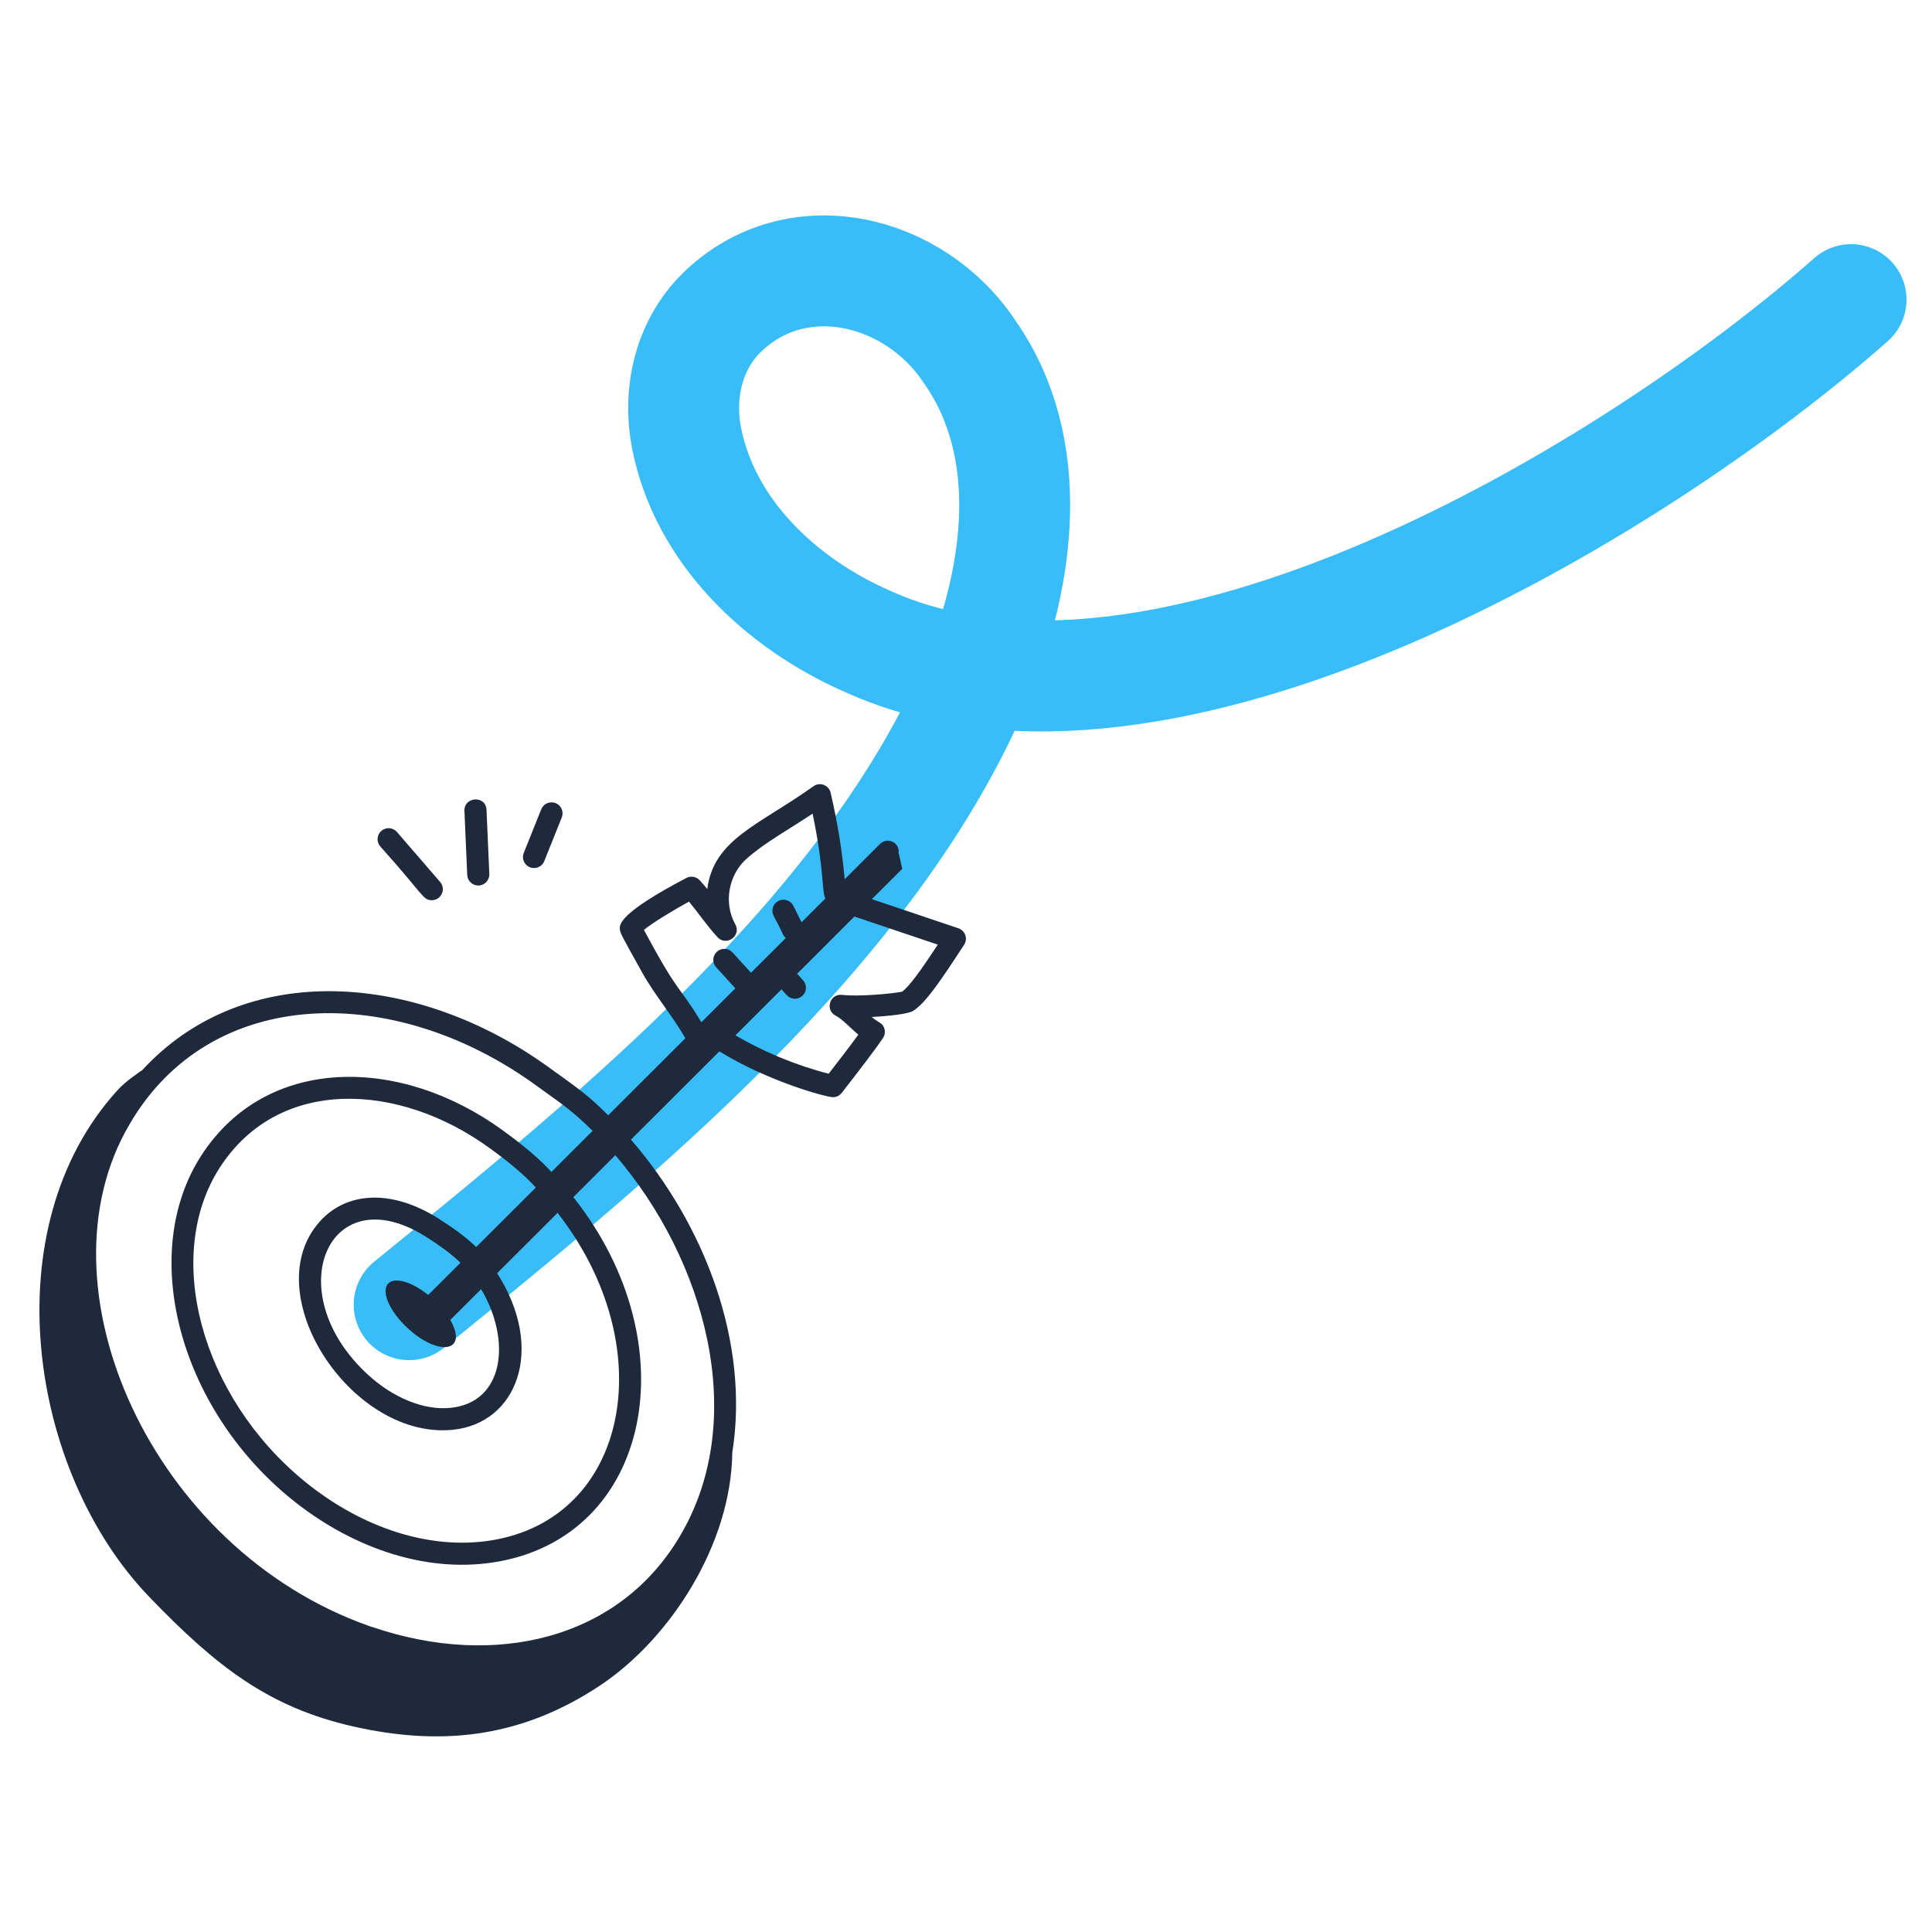
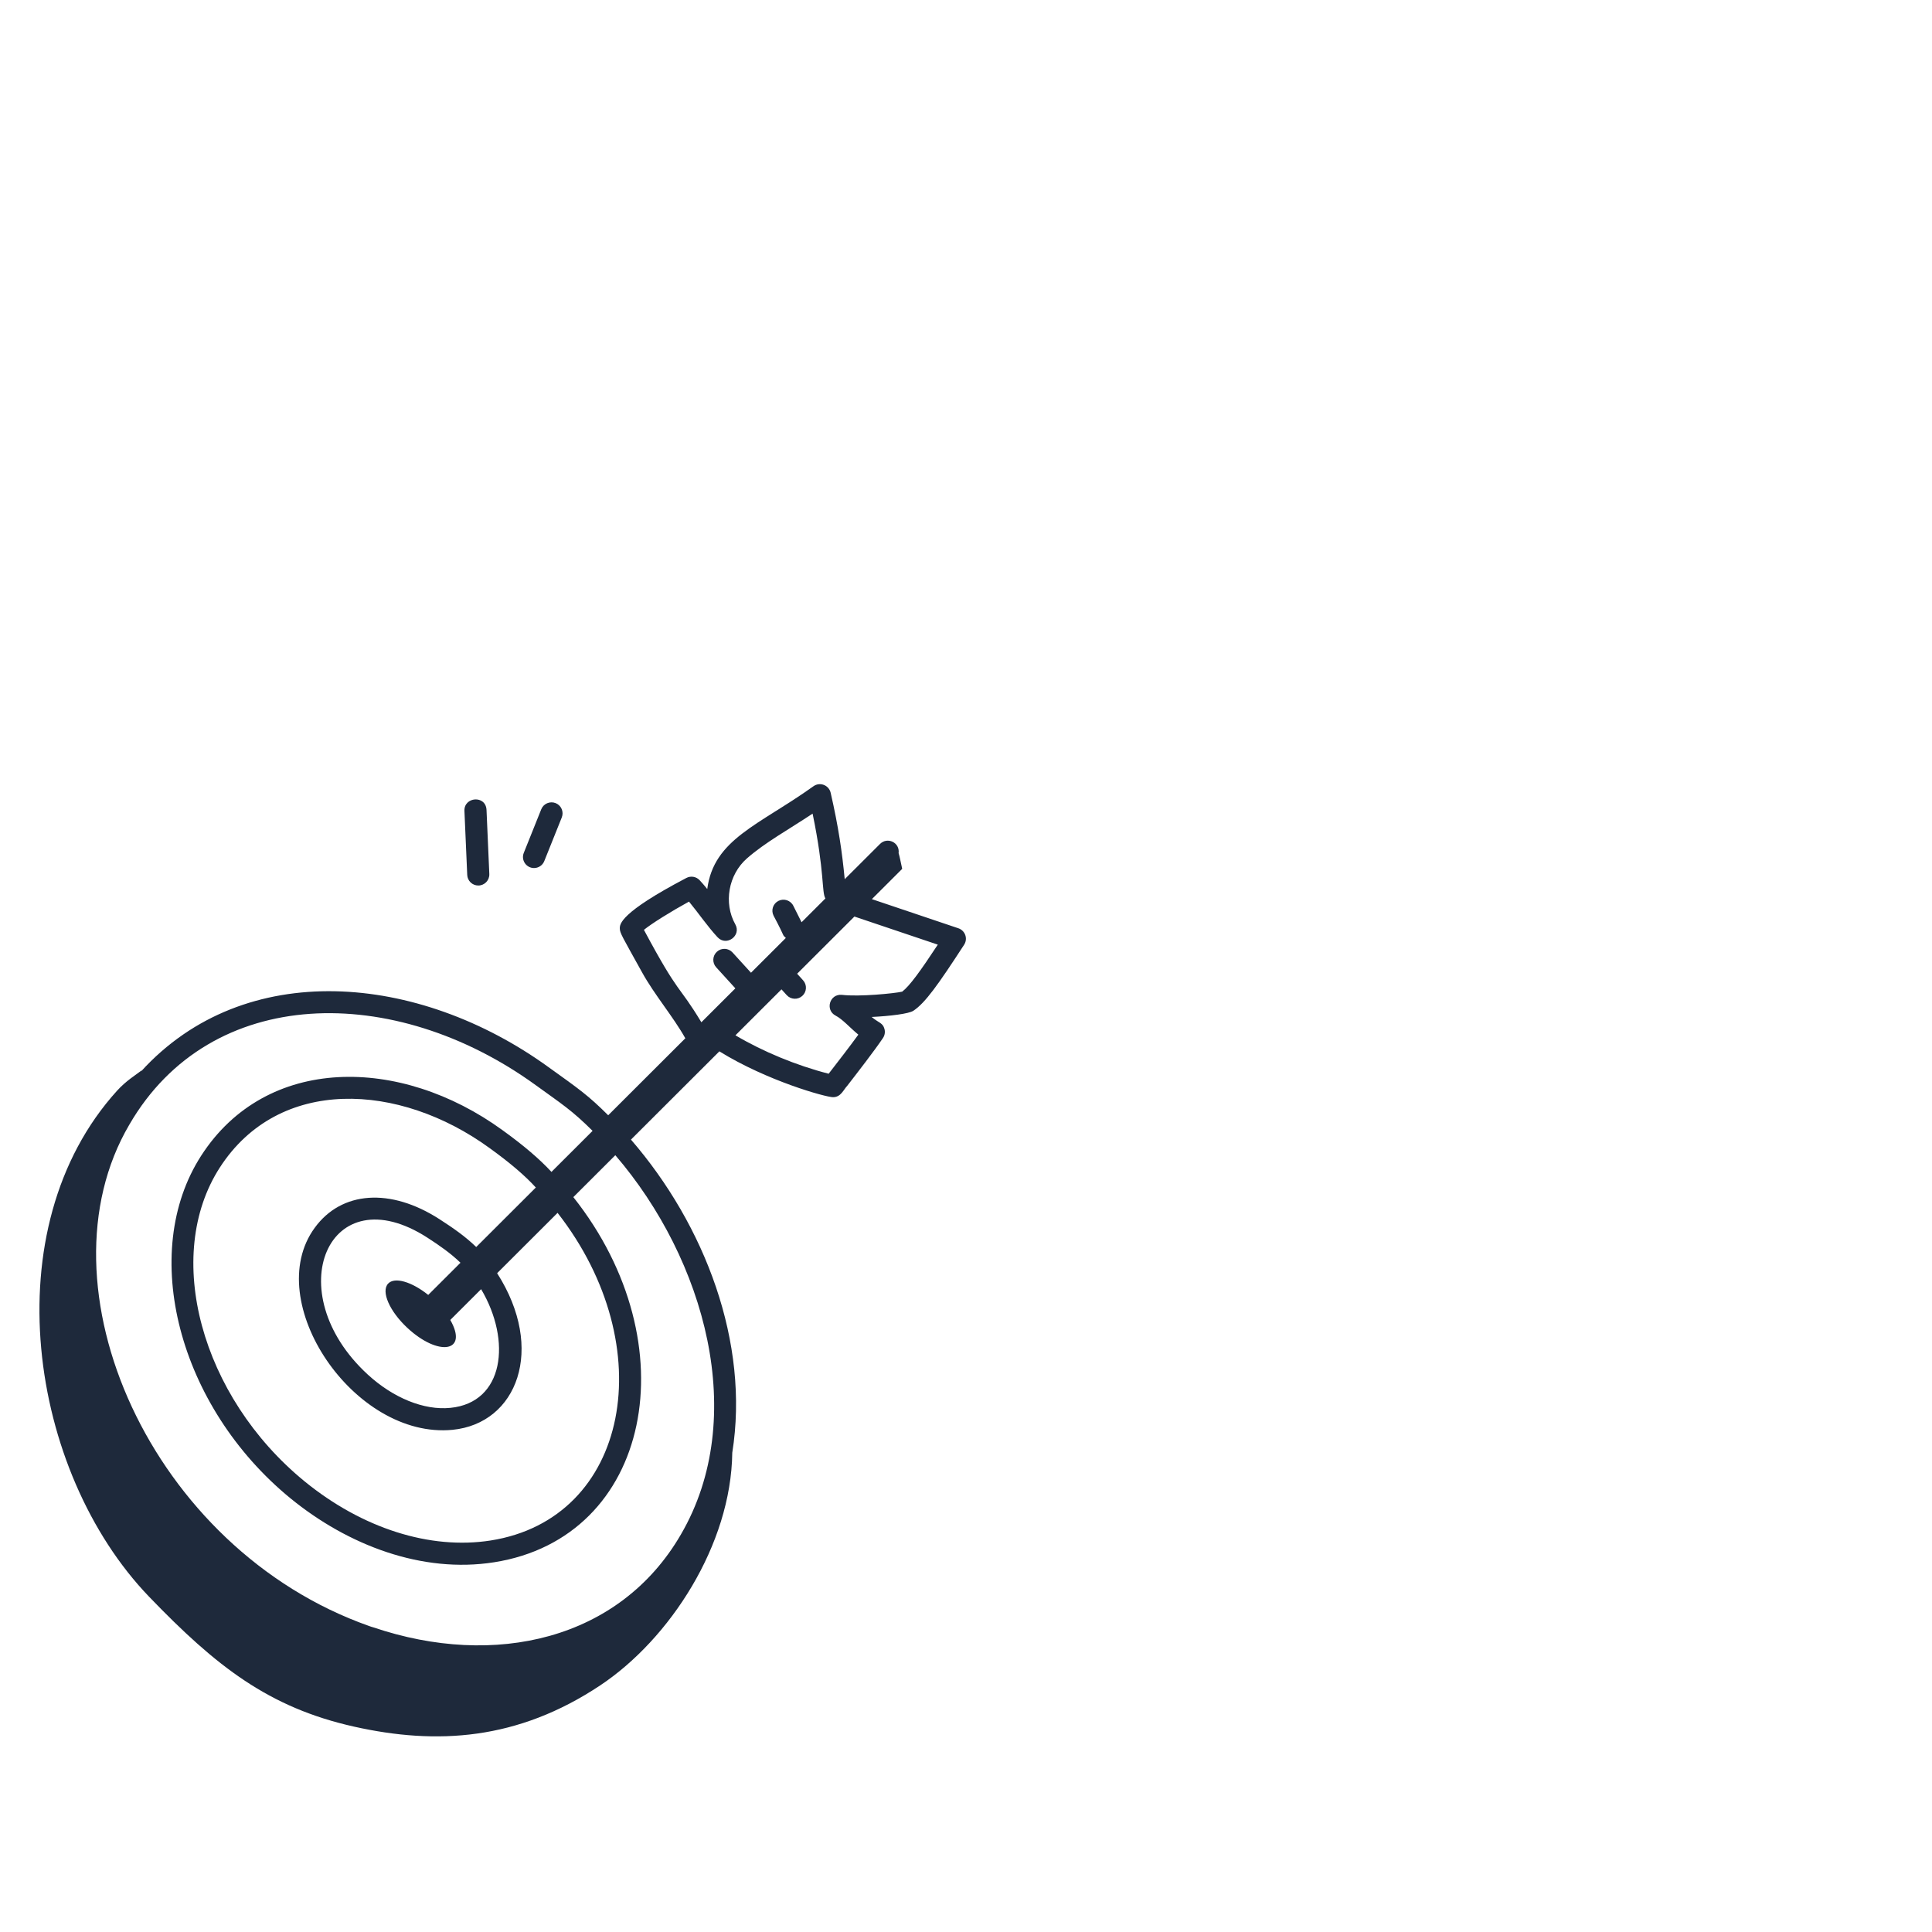
<svg xmlns="http://www.w3.org/2000/svg" width="1080" height="1080" viewBox="0 0 1080 1080" fill="none">
-   <path d="M1034.75 167.491C912.165 275.697 649.19 433.086 484.931 358.522C436.85 337.469 393.951 297.348 383.695 244.459C378.948 219.193 385.162 192.825 403.361 174.863C445.241 133.798 511.639 150.177 542.351 197.125C579.475 250.453 569.958 321.26 546.688 378.358C488.188 518.764 344.919 634.914 228.715 729.339" stroke="#38BDF8" stroke-width="62" stroke-linecap="round" />
  <path d="M535.746 518.915L487.377 502.621L504.337 485.691C503.348 481.19 502.897 478.698 502.328 476.903C503.101 470.912 496.025 467.686 491.936 471.767L472.199 491.469C470.764 476.427 468.722 462.236 464.339 443.148C463.36 438.899 458.33 436.927 454.721 439.519C424.234 461.316 399.006 468.992 395.36 496.975C393.941 495.233 392.518 493.555 391.086 492.03C389.18 489.991 386.156 489.493 383.695 490.777C346.475 510.309 346.475 516.627 346.475 519.003C346.475 521.585 347.982 523.795 358.937 543.577C365.908 556.188 376.278 568.249 383.102 580.408L339.991 623.441C328.811 612.316 323.814 608.862 306.618 596.537C233.994 543.953 136.81 535.211 78.864 598.916C78.999 598.724 79.107 598.509 79.243 598.318C75.728 600.994 70.388 604.266 65.501 609.652C-4.291 686.563 16.082 822.72 83.425 892.663C120.895 931.579 150.278 954.539 197.929 965.2C244.088 975.526 289.312 972.893 335.555 942.12C374.396 916.272 408.721 863.597 409.345 812.062C419.134 750.608 394.111 684.897 352.711 637.047L402.135 587.711C428.802 604.227 461.549 613.332 465.658 613.332C470.099 613.332 471.436 609.251 473.628 606.949C479.692 599.114 488.86 587.281 493.593 580.248C494.574 578.795 494.884 576.989 494.449 575.287C493.534 571.699 491.251 571.857 487.252 568.496C497.445 567.99 508.017 566.737 510.602 565.011C517.217 560.612 524.379 550.529 538.951 528.115C539.993 526.518 540.234 524.535 539.607 522.736C538.979 520.93 537.552 519.525 535.746 518.915ZM359.954 519.79C364.293 516.274 374.808 509.675 385.155 503.999C390.26 510.172 395.685 518.109 401.135 523.933C406.098 529.242 414.58 523.031 411.043 516.716C404.372 504.81 407.167 488.955 417.545 479.851C427.724 470.918 440.686 463.847 454.25 454.82C461.028 487.558 459.249 498.608 461.402 502.247L448.082 515.543L443.473 506.343C441.953 503.301 438.23 502.065 435.19 503.582C432.138 505.099 430.899 508.8 432.423 511.851C439.547 525.237 436.889 521.981 439.29 524.319L419.811 543.764L409.491 532.434C407.199 529.913 403.29 529.729 400.765 532.017C398.24 534.305 398.055 538.198 400.347 540.719L411.066 552.493L392.071 571.454C378.869 549.591 380.012 557.285 359.954 519.79ZM239.38 723.872C230.19 716.51 220.608 713.637 216.959 717.555C212.89 721.922 217.739 733.025 227.789 742.355C245.134 758.457 262.008 755.89 251.712 737.866L268.951 720.657C286.095 749.542 281.748 784.068 251.774 786.999C237.068 788.501 219.822 781.476 205.563 768.359C155.276 722.126 183.826 656.259 238.99 691.909C245.919 696.382 251.96 700.631 257.407 705.878L239.38 723.872ZM266.21 697.09C259.95 691.025 253.102 686.332 245.706 681.553C218.286 663.851 190.886 665.746 175.899 686.394C145.869 727.5 197.952 804.659 252.98 799.274C289.113 795.715 305.079 754.165 277.898 711.726L311.688 677.996C370.102 752.806 351.762 848.974 274.252 861.145C240.41 866.436 202.466 854.386 170.197 828.03C112.264 780.609 91.045 701.92 122.904 652.62C155.927 601.518 223.23 605.091 273.637 641.75C285.158 650.049 293.572 657.271 299.532 663.828L266.21 697.09ZM380.599 857.83C346.406 916.743 276.522 932.659 208.731 909.714C207.967 909.514 207.284 909.305 206.371 908.96C84.281 865.897 19.373 718.783 72.294 628.697C117.785 550.175 220.482 549.386 299.364 606.524C314.07 617.18 319.588 620.543 331.258 632.158L308.269 655.106C301.738 648.015 292.832 640.37 280.887 631.764C223.706 590.191 148.915 589.629 112.522 645.941C77.373 700.33 99.73 786.293 162.368 837.567C194.521 863.834 235.951 879.648 276.17 873.324C364.113 859.518 385.649 751.342 320.501 669.199L343.967 645.775C394.091 704.104 418.793 792.356 380.599 857.83ZM504.329 554.342C499.991 555.33 480.355 557.289 470.68 556.133C463.735 555.435 461.128 564.628 467.098 567.725C471.06 569.783 475.018 574.408 479.824 578.37C474.899 585.158 468.265 593.712 463.225 600.222C445.172 595.592 426.475 587.847 411.115 578.746L436.856 553.051L439.766 556.269C442.057 558.805 445.971 558.999 448.488 556.719C451.021 554.447 451.226 550.545 448.942 548.016L445.601 544.322L477.625 512.355L524.242 528.059C514.559 542.766 508.471 551.195 504.329 554.342Z" fill="#1E293B" />
-   <path d="M213.207 464.462C210.625 466.685 210.335 470.579 212.563 473.156C236.898 500.186 236.312 503.229 241.371 503.229C246.572 503.229 249.524 497.059 246.043 493.033L221.916 465.112C219.697 462.519 215.784 462.23 213.207 464.462Z" fill="#1E293B" />
  <path d="M259.622 453.311L261.186 489.116C261.335 492.423 264.065 495.008 267.355 495.008C270.88 495.008 273.685 492.079 273.531 488.57L271.967 452.781C271.598 444.332 259.282 445.342 259.622 453.311Z" fill="#1E293B" />
  <path d="M302.568 452.38L292.789 476.785C291.165 480.831 294.168 485.238 298.523 485.238C300.972 485.238 303.292 483.777 304.257 481.361L314.037 456.956C315.303 453.801 313.763 450.212 310.599 448.944C307.45 447.708 303.839 449.209 302.568 452.38Z" fill="#1E293B" />
</svg>